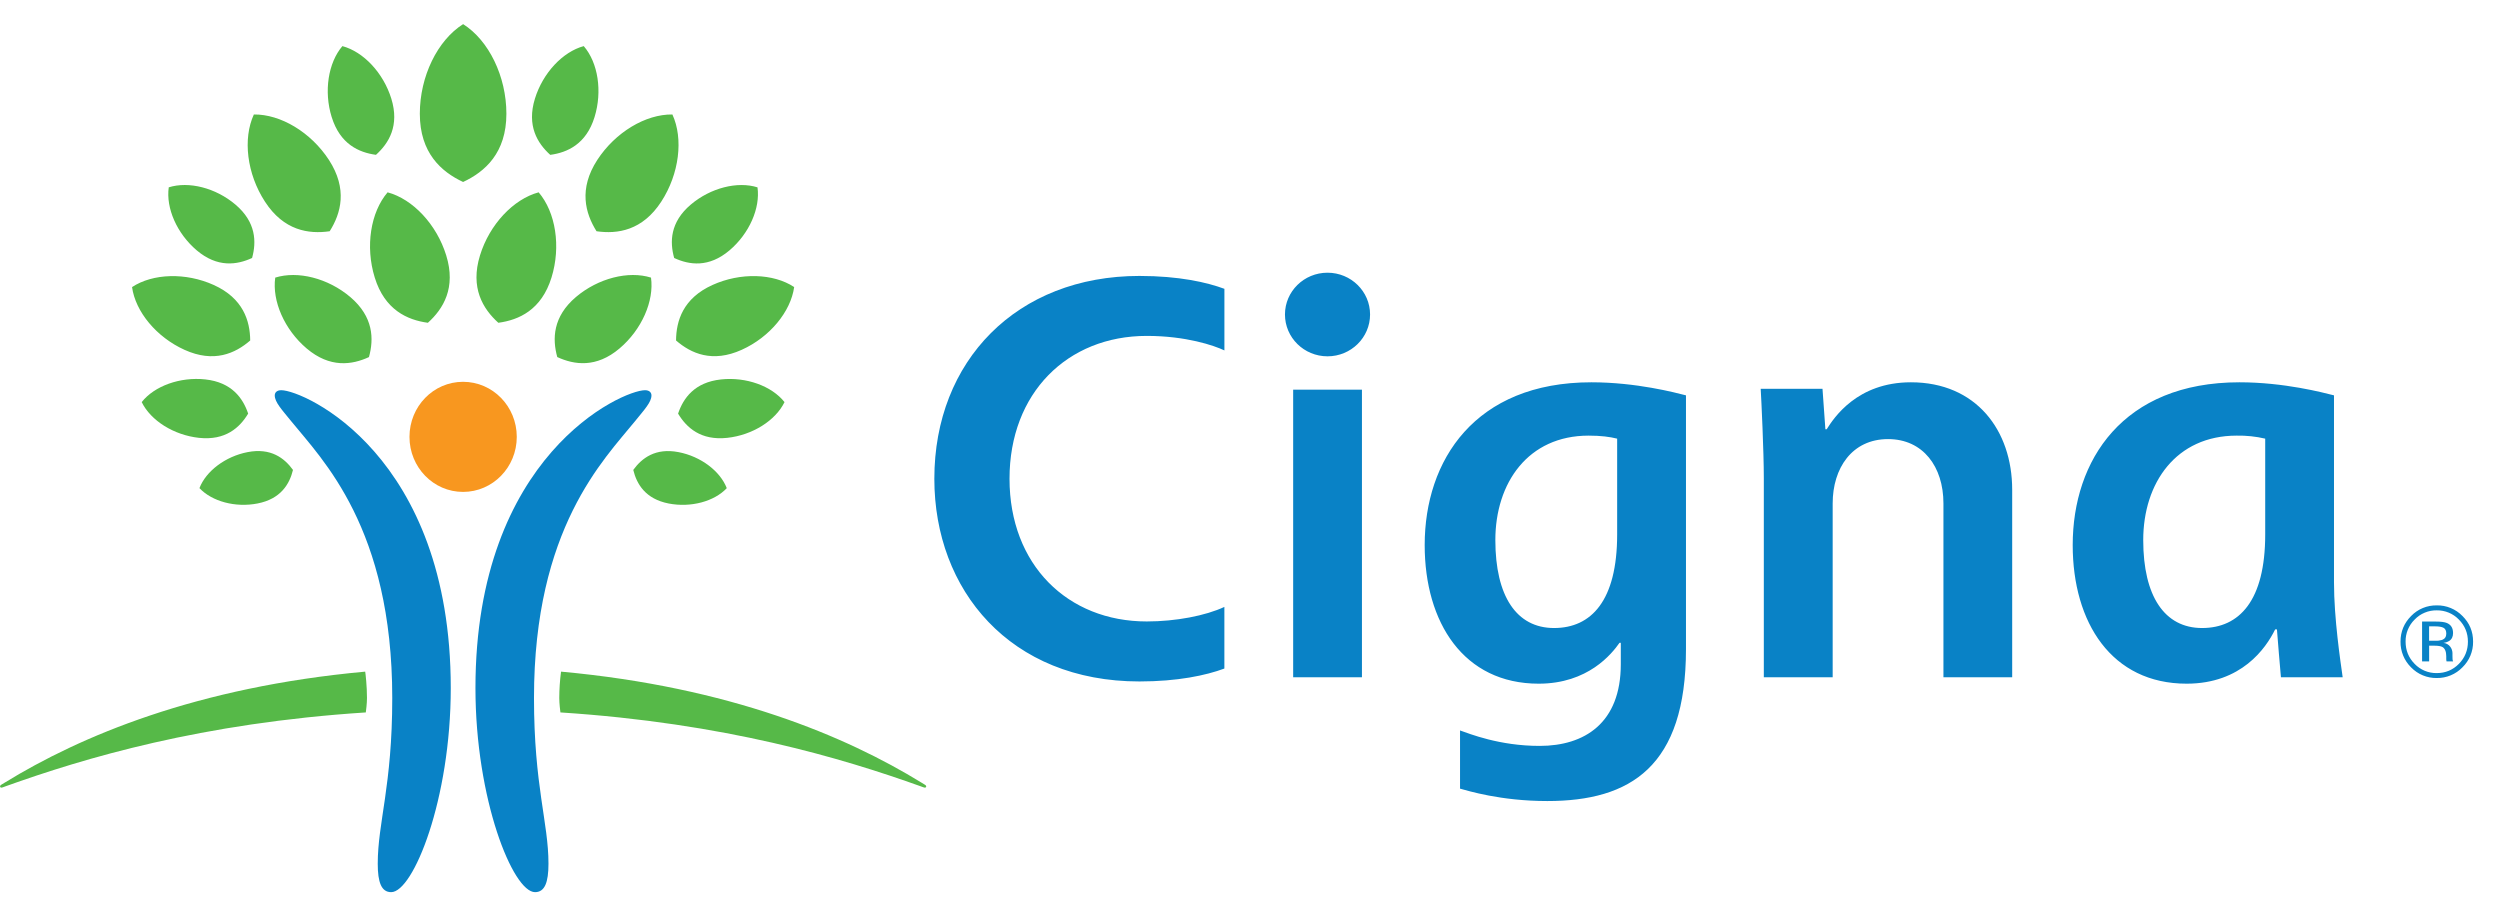
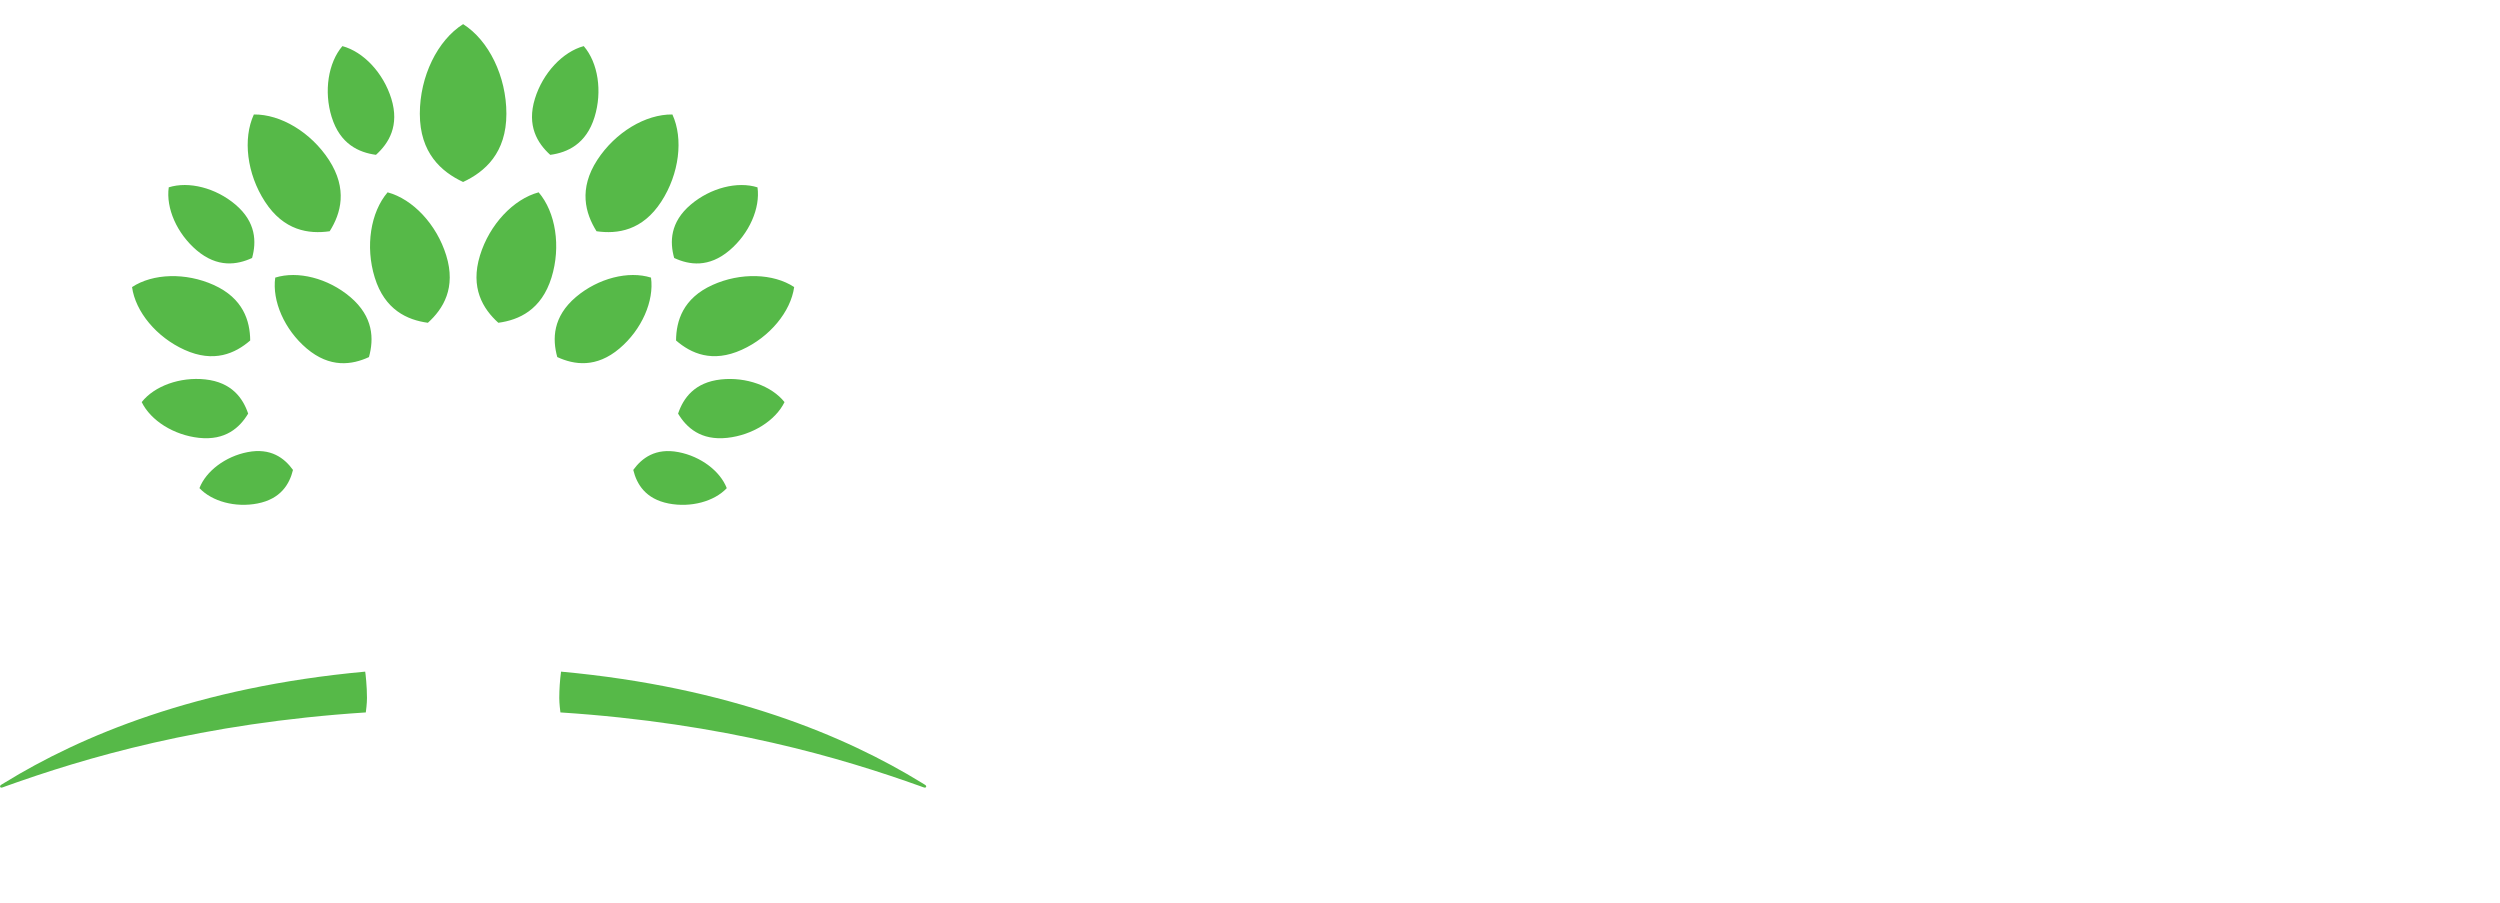
<svg xmlns="http://www.w3.org/2000/svg" width="72" height="26" viewBox="0 0 72 26" fill="none">
-   <path d="M8.1 11.238C8.752 11.238 12.982 13.106 12.982 19.816C12.982 23.022 11.902 25.694 11.266 25.694C10.985 25.694 10.879 25.414 10.879 24.875C10.879 23.687 11.297 22.636 11.297 20.102C11.297 15.209 9.283 13.236 8.381 12.124C8.115 11.795 7.913 11.582 7.913 11.388C7.913 11.309 7.969 11.238 8.1 11.238ZM18.762 11.388C18.762 11.582 18.56 11.795 18.294 12.124C17.393 13.236 15.379 15.209 15.379 20.101C15.379 22.635 15.796 23.687 15.796 24.875C15.796 25.414 15.689 25.694 15.409 25.694C14.772 25.694 13.693 23.022 13.693 19.816C13.693 13.106 17.924 11.238 18.576 11.238C18.707 11.238 18.762 11.309 18.762 11.388Z" fill="#0982C6" />
-   <path d="M11.793 12.582C11.793 13.458 12.483 14.167 13.336 14.167C14.191 14.167 14.883 13.458 14.883 12.582C14.883 11.704 14.191 10.996 13.336 10.996C12.483 10.996 11.793 11.704 11.793 12.582Z" fill="#F8971F" />
  <path d="M5.314 10.075C4.506 9.71 3.901 8.978 3.803 8.268C4.402 7.873 5.349 7.843 6.157 8.208C7.003 8.591 7.201 9.238 7.206 9.806C6.775 10.18 6.16 10.459 5.314 10.075ZM7.63 5.806C7.11 5.007 6.989 3.996 7.311 3.297C8.081 3.287 8.955 3.809 9.474 4.607C10.016 5.444 9.821 6.143 9.495 6.66C8.889 6.747 8.172 6.643 7.63 5.806ZM8.832 10.036C8.192 9.493 7.832 8.669 7.927 7.995C8.575 7.792 9.447 8.011 10.088 8.554C10.759 9.124 10.77 9.764 10.626 10.284C10.136 10.51 9.503 10.604 8.832 10.036M10.792 7.991C10.517 7.1 10.672 6.113 11.163 5.539C11.891 5.735 12.576 6.464 12.851 7.355C13.14 8.289 12.767 8.895 12.323 9.296C11.73 9.216 11.079 8.925 10.792 7.991ZM7.417 14.5C6.779 14.625 6.106 14.442 5.744 14.058C5.934 13.566 6.492 13.145 7.131 13.021C7.8 12.891 8.193 13.194 8.438 13.534C8.338 13.941 8.088 14.369 7.417 14.5ZM5.731 12.61C5.004 12.531 4.341 12.113 4.081 11.58C4.448 11.116 5.186 10.849 5.913 10.927C6.675 11.01 6.997 11.467 7.147 11.912C6.904 12.316 6.493 12.692 5.731 12.61ZM5.666 7.21C5.095 6.725 4.775 5.994 4.86 5.395C5.436 5.214 6.211 5.409 6.781 5.892C7.377 6.398 7.388 6.967 7.26 7.43C6.824 7.631 6.262 7.714 5.666 7.21ZM9.552 3.371C9.322 2.628 9.453 1.805 9.861 1.328C10.469 1.492 11.04 2.099 11.27 2.841C11.51 3.619 11.199 4.124 10.828 4.459C10.334 4.392 9.794 4.15 9.553 3.372M0.002 22.647C0.002 22.668 0.015 22.684 0.04 22.684C0.064 22.684 0.107 22.664 0.153 22.648C2.436 21.829 5.806 20.824 10.535 20.518C10.541 20.475 10.569 20.264 10.569 20.102C10.569 19.759 10.528 19.402 10.518 19.343C5.671 19.787 2.327 21.193 0.129 22.544C0.04 22.599 0.002 22.612 0.002 22.647ZM19.47 9.806C19.475 9.238 19.672 8.591 20.518 8.208C21.325 7.842 22.273 7.872 22.872 8.267C22.773 8.978 22.169 9.71 21.362 10.074C20.515 10.458 19.9 10.179 19.47 9.806ZM17.18 6.66C16.856 6.143 16.659 5.443 17.202 4.606C17.721 3.809 18.595 3.286 19.365 3.297C19.686 3.995 19.564 5.006 19.046 5.805C18.504 6.642 17.785 6.747 17.18 6.66ZM16.049 10.283C15.906 9.763 15.917 9.123 16.588 8.553C17.229 8.011 18.1 7.792 18.749 7.995C18.843 8.668 18.484 9.492 17.843 10.035C17.173 10.603 16.538 10.509 16.049 10.283ZM14.352 9.296C13.908 8.895 13.536 8.289 13.824 7.355C14.098 6.464 14.786 5.735 15.513 5.539C16.004 6.113 16.159 7.099 15.884 7.991C15.595 8.925 14.947 9.216 14.352 9.296ZM18.238 13.534C18.483 13.196 18.875 12.891 19.545 13.022C20.184 13.146 20.741 13.567 20.931 14.059C20.571 14.442 19.897 14.625 19.258 14.501C18.588 14.37 18.337 13.941 18.238 13.534ZM19.529 11.912C19.679 11.467 20.001 11.011 20.763 10.928C21.49 10.849 22.227 11.117 22.594 11.581C22.334 12.113 21.672 12.531 20.945 12.61C20.183 12.693 19.771 12.316 19.529 11.912ZM19.416 7.43C19.287 6.967 19.297 6.399 19.895 5.892C20.465 5.41 21.24 5.214 21.816 5.396C21.9 5.994 21.58 6.726 21.01 7.21C20.414 7.715 19.851 7.632 19.416 7.43ZM15.847 4.46C15.476 4.124 15.166 3.62 15.406 2.841C15.635 2.099 16.207 1.492 16.812 1.328C17.224 1.806 17.352 2.629 17.123 3.372C16.883 4.15 16.342 4.393 15.847 4.46ZM26.546 22.544C24.349 21.194 21.004 19.788 16.158 19.343C16.125 19.595 16.108 19.848 16.107 20.102C16.107 20.265 16.135 20.475 16.14 20.518C20.869 20.825 24.238 21.829 26.523 22.648C26.57 22.665 26.613 22.684 26.634 22.684C26.661 22.684 26.675 22.668 26.675 22.648C26.675 22.613 26.634 22.6 26.546 22.544ZM13.337 5.241C12.71 4.948 12.091 4.405 12.091 3.276C12.091 2.198 12.6 1.16 13.338 0.695C14.075 1.16 14.584 2.197 14.584 3.276C14.584 4.405 13.967 4.948 13.337 5.241Z" fill="#56B948" />
-   <path d="M37.007 9.057C37.007 9.722 37.555 10.262 38.233 10.262C38.909 10.262 39.458 9.722 39.458 9.057C39.458 8.393 38.909 7.854 38.232 7.854C37.555 7.854 37.007 8.393 37.007 9.057ZM46.574 15.395C46.574 17.296 45.831 18.087 44.757 18.087C43.673 18.087 43.066 17.167 43.066 15.554C43.066 13.907 44.008 12.546 45.752 12.546C46.112 12.546 46.363 12.581 46.574 12.633V15.395ZM46.679 18.513V19.13C46.679 20.824 45.636 21.482 44.342 21.482C43.179 21.482 42.321 21.131 42.049 21.037V22.713C42.27 22.772 43.215 23.07 44.563 23.07C46.956 23.07 48.556 22.081 48.556 18.695V11.386C48.249 11.308 47.125 11.01 45.831 11.01C42.474 11.01 41.031 13.261 41.031 15.697C41.031 17.935 42.157 19.69 44.314 19.69C45.736 19.69 46.419 18.831 46.642 18.513H46.679ZM35.262 17.479C34.723 17.732 33.861 17.898 33.026 17.898C30.75 17.898 29.074 16.269 29.074 13.787C29.074 11.322 30.738 9.674 33.026 9.674C34.16 9.674 34.967 9.951 35.263 10.092V8.318C34.765 8.133 33.958 7.947 32.816 7.947C29.284 7.947 26.909 10.39 26.909 13.788C26.909 17 29.094 19.626 32.816 19.626C33.908 19.626 34.729 19.453 35.262 19.254V17.479ZM65.238 15.395C65.238 17.296 64.495 18.087 63.42 18.087C62.336 18.087 61.725 17.167 61.725 15.554C61.725 13.907 62.672 12.546 64.415 12.546C64.692 12.541 64.968 12.57 65.238 12.633V15.395ZM67.469 19.505C67.405 19.043 67.219 17.821 67.219 16.769V11.386C66.909 11.308 65.785 11.01 64.495 11.01C61.135 11.01 59.694 13.261 59.694 15.697C59.694 17.935 60.817 19.69 62.975 19.69C64.552 19.69 65.258 18.671 65.524 18.127H65.576C65.596 18.386 65.667 19.263 65.691 19.506H67.469L67.469 19.505ZM39.224 11.222H37.243V19.505H39.224V11.222ZM50.798 19.505V13.774C50.798 13.006 50.728 11.532 50.708 11.198H52.488L52.571 12.363H52.608C52.815 12.037 53.481 11.01 55.034 11.01C56.909 11.01 57.951 12.389 57.951 14.106V19.505H55.971V14.498C55.971 13.443 55.385 12.646 54.376 12.646C53.335 12.646 52.781 13.487 52.781 14.498V19.505H50.798ZM70.376 18.082C70.325 18.053 70.242 18.039 70.131 18.039H69.958V18.453H70.141C70.206 18.457 70.271 18.448 70.334 18.429C70.413 18.398 70.453 18.338 70.453 18.249C70.453 18.166 70.427 18.11 70.376 18.082ZM70.157 17.901C70.299 17.901 70.405 17.915 70.47 17.942C70.59 17.993 70.648 18.088 70.648 18.233C70.648 18.335 70.611 18.412 70.537 18.459C70.486 18.489 70.43 18.508 70.371 18.515C70.45 18.523 70.522 18.564 70.569 18.628C70.607 18.679 70.629 18.741 70.631 18.805V18.889C70.631 18.916 70.631 18.944 70.633 18.974C70.633 18.995 70.637 19.016 70.644 19.035L70.65 19.048H70.461L70.458 19.037C70.458 19.034 70.456 19.029 70.456 19.024L70.452 18.988V18.897C70.452 18.765 70.414 18.676 70.343 18.634C70.3 18.611 70.225 18.596 70.118 18.596H69.959V19.048H69.756V17.901H70.158H70.157ZM69.542 17.843C69.457 17.926 69.391 18.025 69.346 18.134C69.301 18.243 69.279 18.36 69.281 18.479C69.281 18.729 69.368 18.944 69.542 19.12C69.707 19.293 69.938 19.389 70.178 19.385C70.427 19.385 70.64 19.297 70.815 19.12C70.988 18.944 71.076 18.729 71.076 18.48C71.076 18.23 70.988 18.018 70.815 17.843C70.733 17.757 70.634 17.69 70.524 17.644C70.415 17.599 70.297 17.576 70.178 17.578C70.06 17.576 69.942 17.598 69.833 17.644C69.723 17.689 69.624 17.757 69.542 17.843L69.542 17.843ZM70.918 19.22C70.822 19.319 70.707 19.397 70.58 19.45C70.453 19.503 70.316 19.529 70.178 19.527C70.04 19.529 69.904 19.503 69.777 19.45C69.65 19.398 69.535 19.319 69.439 19.22C69.341 19.123 69.263 19.008 69.211 18.88C69.159 18.753 69.133 18.616 69.135 18.478C69.135 18.19 69.238 17.944 69.441 17.74C69.537 17.641 69.651 17.563 69.778 17.511C69.905 17.458 70.041 17.433 70.178 17.435C70.316 17.432 70.452 17.458 70.58 17.511C70.707 17.563 70.822 17.641 70.918 17.74C71.123 17.942 71.225 18.189 71.225 18.478C71.227 18.616 71.201 18.753 71.148 18.881C71.095 19.008 71.017 19.123 70.918 19.22Z" fill="#0982C6" />
</svg>